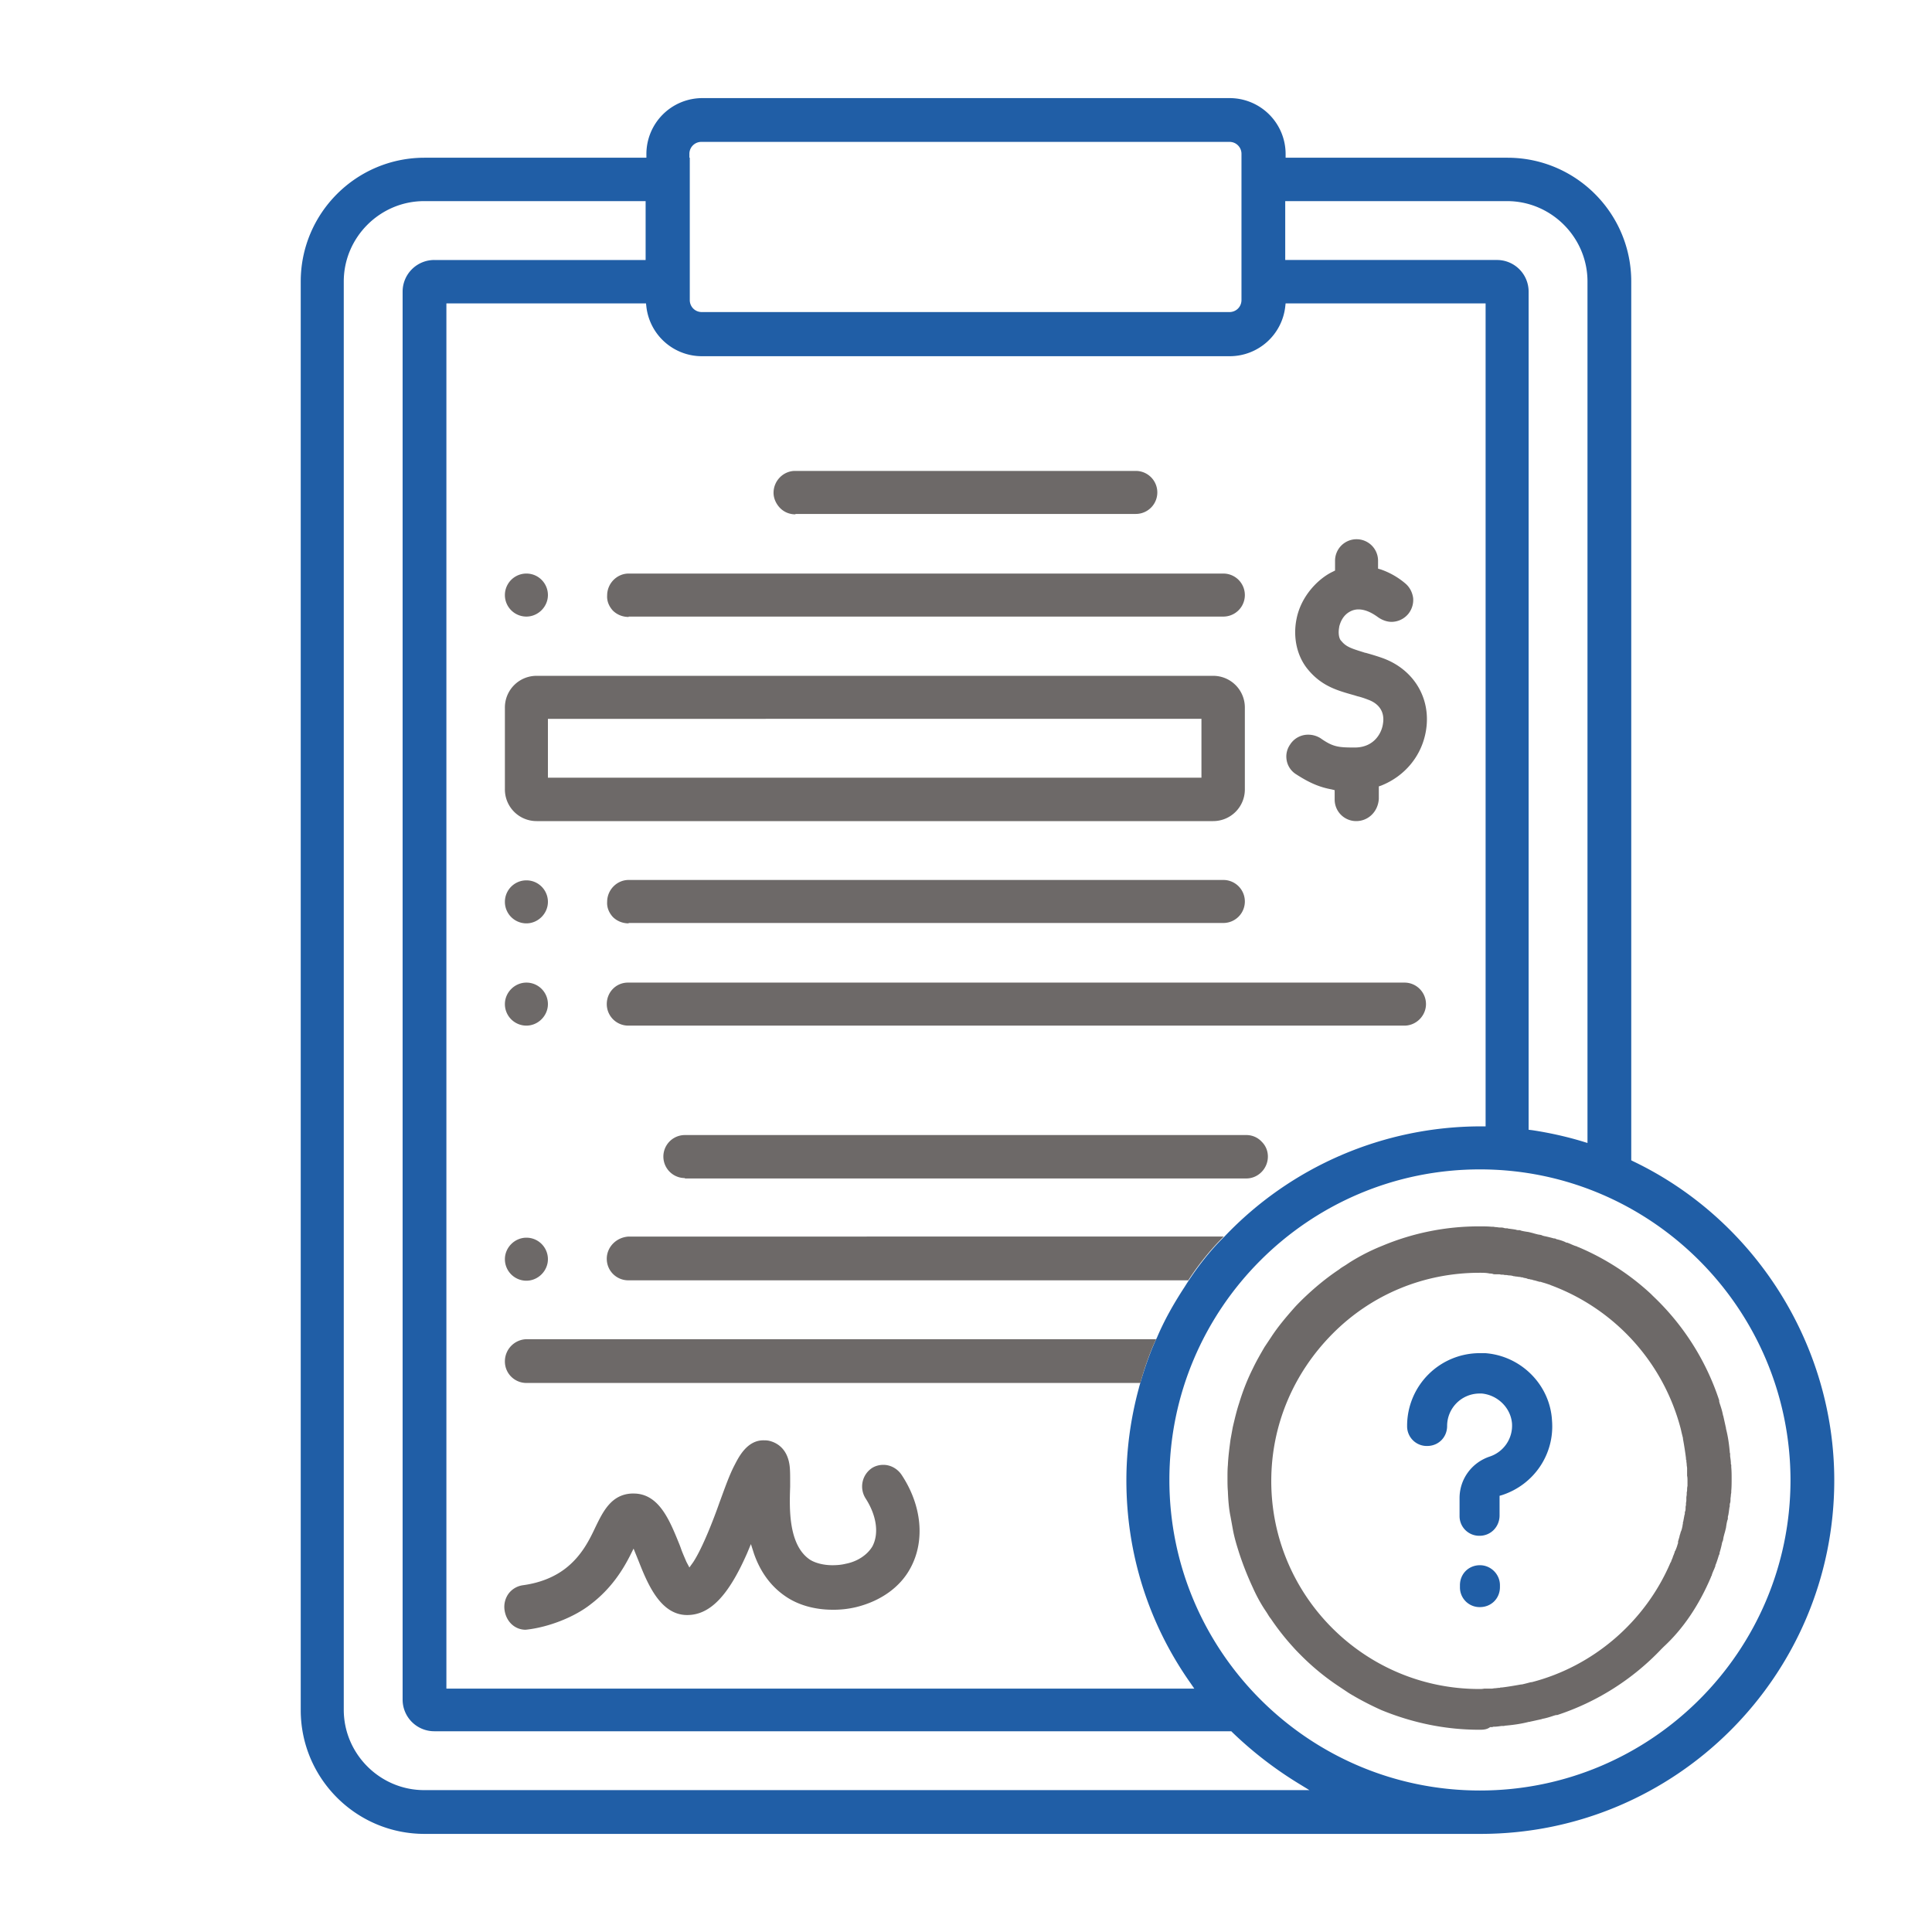
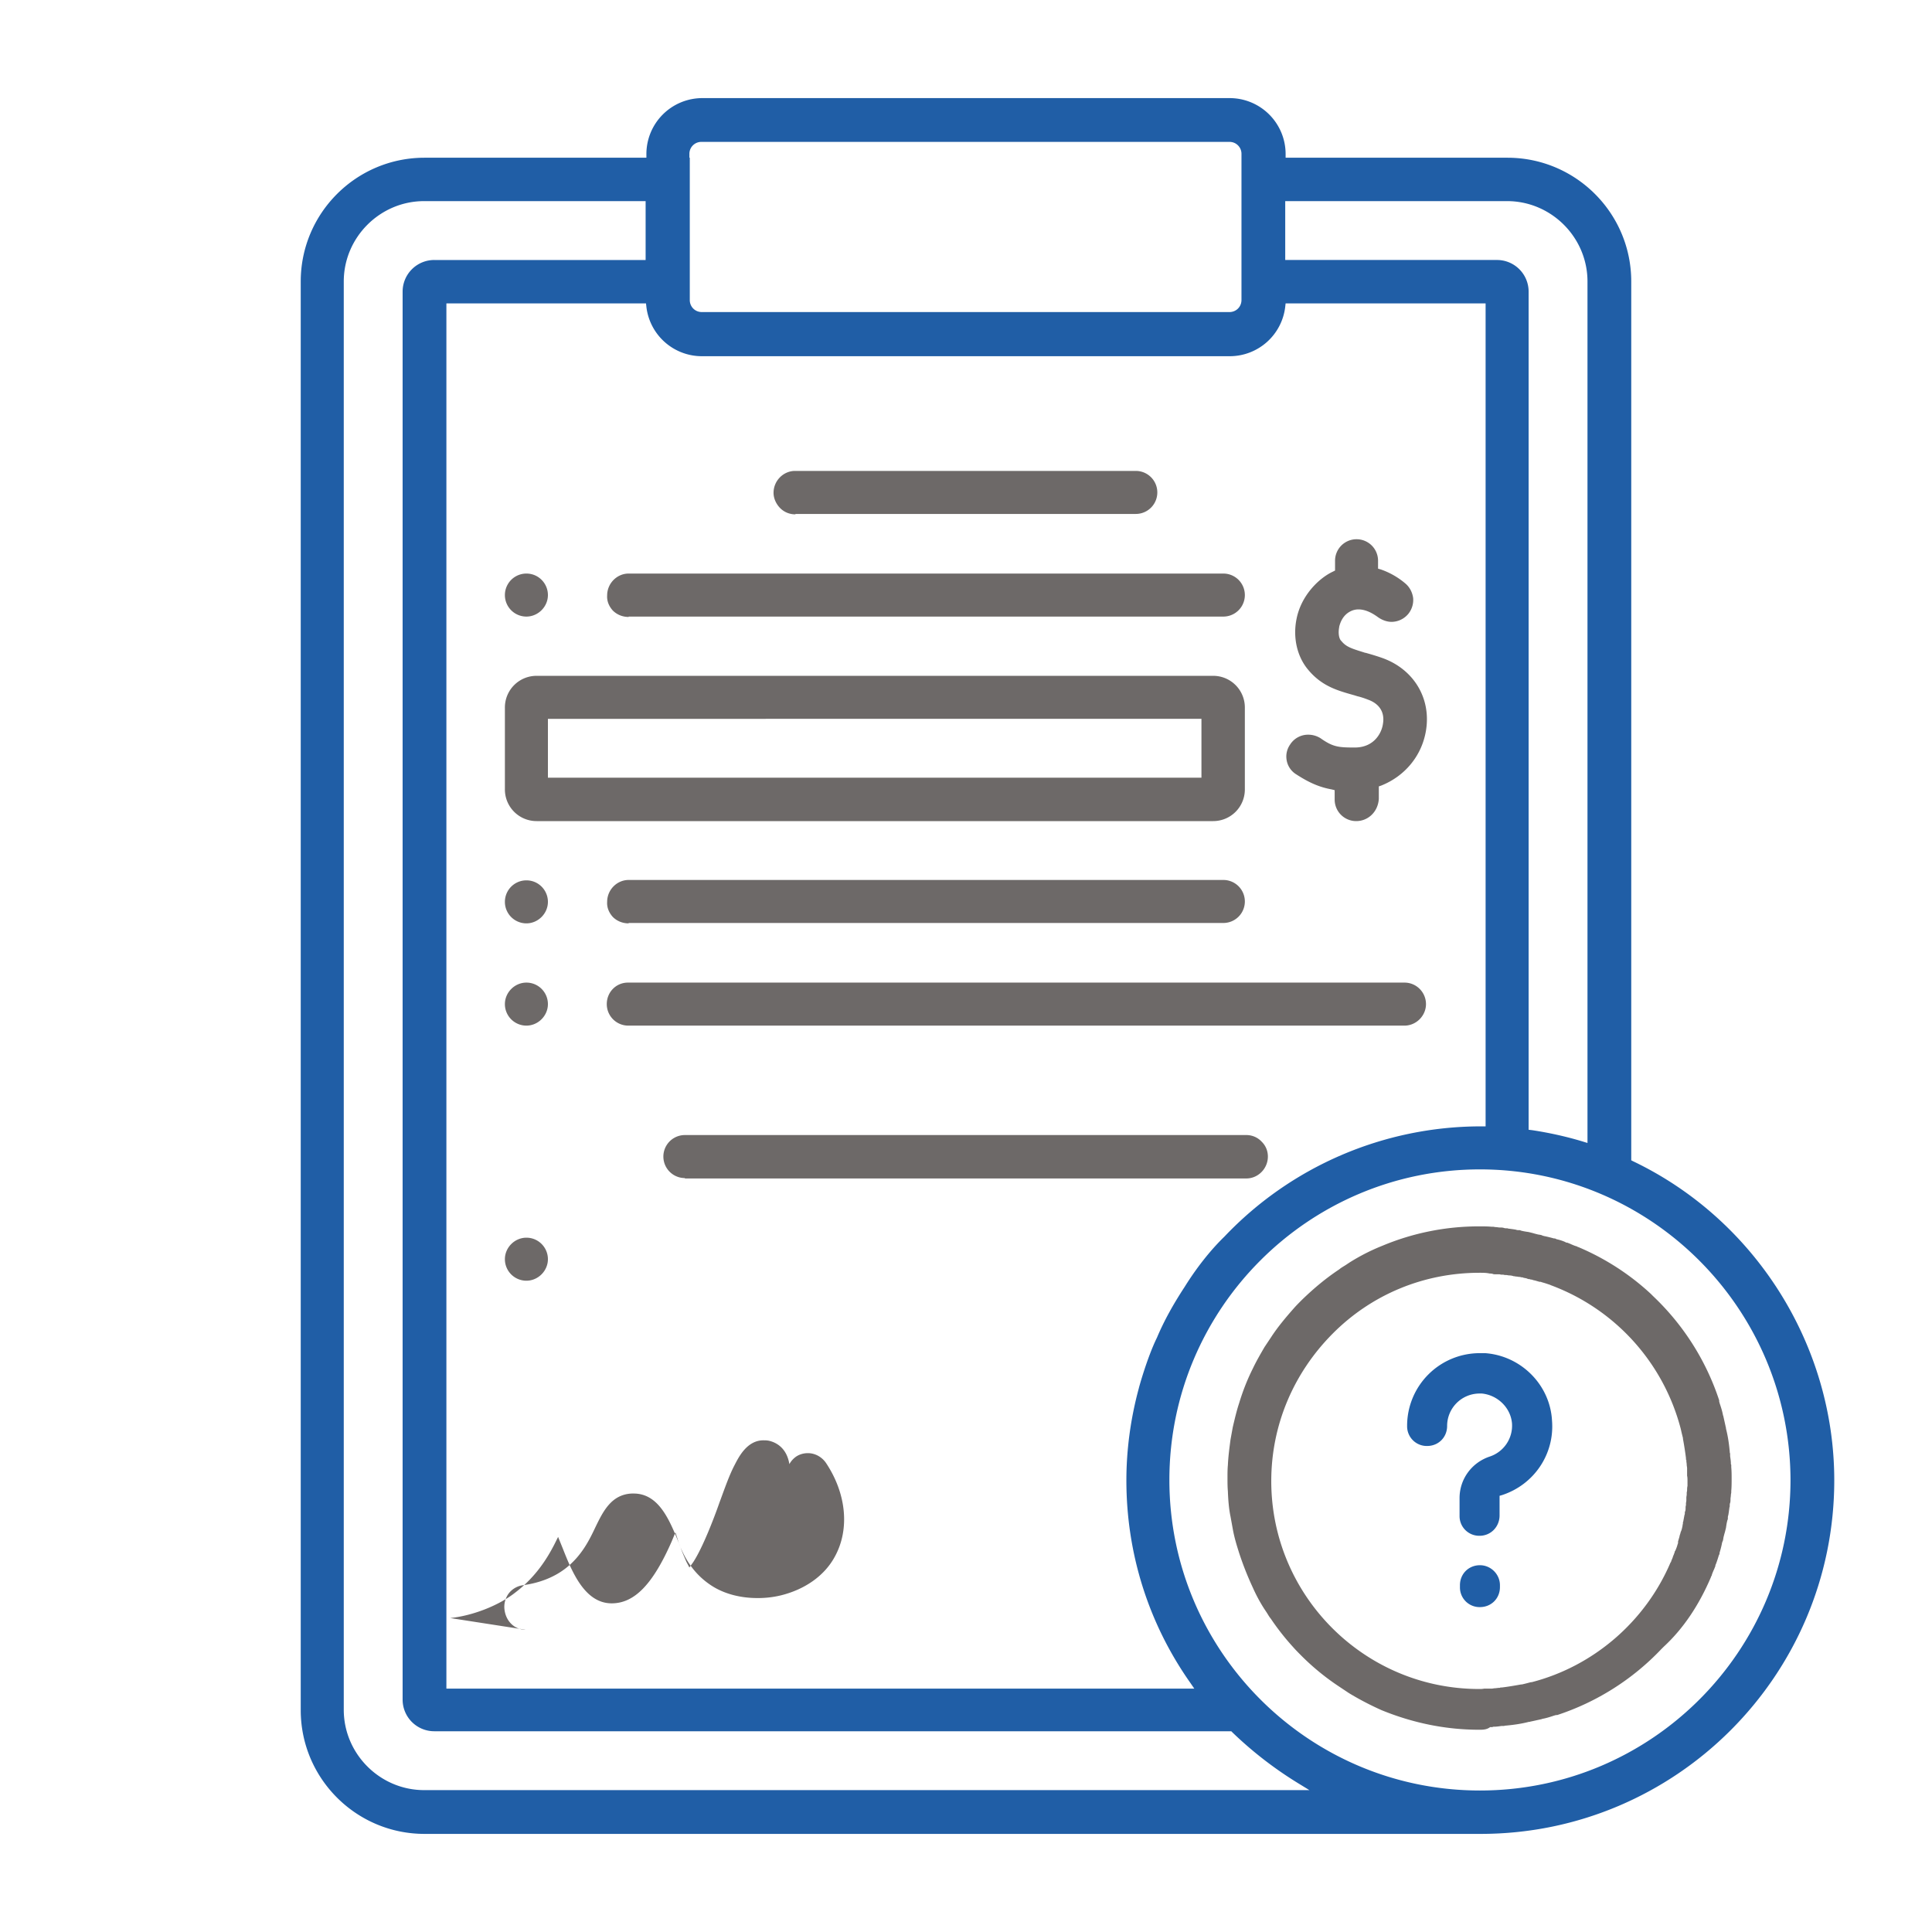
<svg xmlns="http://www.w3.org/2000/svg" width="150" height="150" fill="none">
-   <path d="M105.293 63.75a1.67 1.67 0 01-1.67-1.67v-.732l-.234-.059c-.967-.176-1.758-.527-2.754-1.172a1.603 1.603 0 01-.732-1.054c-.088-.44 0-.88.263-1.26a1.65 1.65 0 011.407-.762c.322 0 .644.088.937.264.996.703 1.406.732 2.725.732 1.494-.03 2.05-1.172 2.138-1.846.147-.879-.263-1.552-1.172-1.875a6.516 6.516 0 00-.703-.234c-.146-.03-.293-.088-.41-.117-1.23-.352-2.461-.674-3.545-1.992-.849-1.026-1.172-2.49-.879-3.926.352-1.787 1.7-3.135 2.813-3.662l.176-.088v-.762a1.669 1.669 0 113.339 0v.615l.206.059a5.927 5.927 0 011.904 1.084c.351.293.556.703.615 1.142a1.72 1.72 0 01-.381 1.231 1.7 1.7 0 01-1.289.615c-.381 0-.762-.146-1.084-.38-.527-.382-1.025-.587-1.494-.587-.234 0-.439.059-.615.147-.645.322-.821.967-.879 1.201v.03c-.088.439-.029.908.176 1.083.38.47.82.586 1.845.909h.03c.41.117.82.234 1.318.41 2.432.879 3.779 3.134 3.369 5.625-.322 1.963-1.64 3.545-3.486 4.277l-.176.059v.967c-.059.996-.82 1.728-1.758 1.728zM41.66 63.75a2.457 2.457 0 01-2.46-2.46v-6.358a2.457 2.457 0 012.46-2.461h52.53a2.457 2.457 0 012.46 2.46v6.358a2.457 2.457 0 01-2.46 2.461H41.66zm.88-3.37H93.28v-4.57H42.54v4.57zM48.809 47.9c-.469 0-.908-.175-1.23-.498-.294-.322-.47-.732-.44-1.172 0-.937.762-1.699 1.67-1.699H94.98a1.67 1.67 0 110 3.34H48.809v.03zM61.758 39.932a1.64 1.64 0 01-1.23-.528c-.294-.322-.47-.732-.47-1.142 0-.938.762-1.7 1.67-1.7h26.456a1.67 1.67 0 110 3.34H61.758v.03zM48.809 71.69c-.469 0-.908-.176-1.23-.499-.294-.322-.47-.732-.44-1.172 0-.937.762-1.699 1.67-1.699H94.98a1.67 1.67 0 110 3.34H48.809v.03zM48.78 79.629a1.67 1.67 0 01-1.67-1.67c0-.938.732-1.67 1.64-1.67h60.293c.937 0 1.67.762 1.67 1.67 0 .908-.762 1.67-1.67 1.67H48.779zM53.174 91.465a1.67 1.67 0 110-3.34h43.594c.439 0 .879.176 1.2.527.323.323.47.733.47 1.143 0 .937-.762 1.7-1.67 1.7H53.174v-.03zM40.81 126.533c-.849 0-1.523-.644-1.64-1.553a1.748 1.748 0 01.322-1.259 1.68 1.68 0 011.114-.645c1.289-.176 2.402-.615 3.28-1.289 1.26-.967 1.876-2.226 2.345-3.223.585-1.201 1.23-2.548 2.841-2.607h.118c1.992 0 2.812 2.109 3.574 3.984l.088.235c.117.351.293.732.44 1.084l.233.439.294-.41c.732-1.113 1.61-3.398 2.05-4.658l.088-.235c.322-.878.674-1.875 1.055-2.607l.03-.059c.292-.556.937-1.904 2.226-1.904.117 0 .263 0 .41.029.556.118 1.494.557 1.64 2.051.03.323.03.703.03 1.084v.44c-.059 1.67-.147 4.511 1.523 5.654.41.264 1.055.439 1.758.439.352 0 .703-.029 1.055-.117.908-.176 1.67-.703 2.05-1.347.528-.997.323-2.403-.527-3.721a1.721 1.721 0 01.469-2.344c.264-.176.586-.264.908-.264.557 0 1.084.293 1.406.762 1.582 2.373 1.846 5.127.704 7.237-.791 1.494-2.315 2.578-4.22 3.046a7.484 7.484 0 01-1.816.205c-1.435 0-2.724-.38-3.691-1.054-1.113-.762-1.934-1.875-2.432-3.311l-.234-.732-.293.703c-1.465 3.34-2.9 4.805-4.658 4.805-2.08 0-3.076-2.432-3.78-4.219l-.38-.938-.293.586c-.528 1.026-1.407 2.491-3.018 3.721-1.289 1.025-3.34 1.816-5.068 1.992zM40.87 47.871a1.67 1.67 0 110-3.34c.937 0 1.67.762 1.67 1.67 0 .908-.763 1.67-1.67 1.67zM40.87 71.69a1.67 1.67 0 110-3.34c.937 0 1.67.761 1.67 1.67 0 .908-.763 1.67-1.67 1.67zM40.87 79.629a1.67 1.67 0 01-1.67-1.67c0-.908.76-1.67 1.67-1.67.937 0 1.67.762 1.67 1.67 0 .908-.763 1.67-1.67 1.67zM40.87 99.434a1.67 1.67 0 01-1.67-1.67c0-.908.76-1.67 1.67-1.67.937 0 1.67.762 1.67 1.67 0 .908-.763 1.67-1.67 1.67zM114.844 134.297c-2.608 0-5.156-.527-7.588-1.524-.85-.38-1.699-.82-2.52-1.318l-.791-.527a18.685 18.685 0 01-2.9-2.373c-.205-.205-.44-.44-.645-.674a18.986 18.986 0 01-1.728-2.197c-.147-.176-.234-.352-.352-.528a60.027 60.027 0 00-.175-.263 12.193 12.193 0 01-.88-1.641 23.947 23.947 0 01-1.054-2.666c-.176-.557-.38-1.201-.498-1.875l-.176-.967c-.117-.557-.176-1.201-.205-1.963-.03-.351-.03-.674-.03-1.025 0-.352 0-.703.03-.996.03-.674.117-1.319.205-1.992l.176-.967c.146-.615.293-1.26.498-1.875.293-.967.645-1.846 1.055-2.666.263-.557.586-1.114.908-1.67l.527-.791c.498-.762 1.084-1.465 1.729-2.197.205-.235.41-.44.644-.674.996-.967 1.934-1.729 2.901-2.373.175-.147.351-.235.527-.352l.264-.176c.791-.498 1.64-.937 2.519-1.289a19.397 19.397 0 017.588-1.523c.322 0 .645 0 .938.03h.117c.058 0 .146.028.205.028.117 0 .205.03.322.03.088 0 .205 0 .293.029a.5.5 0 00.205.03c.059 0 .117 0 .147.029h.029s.469.058.586.087c.058.03.146.03.205.03s.117 0 .146.03c.205.058.411.087.616.116l.351.088c.088.03.205.059.322.088.088.03.206.03.293.059.03 0 .088.029.147.058.059 0 .088.03.146.03.264.058.498.117.704.175h.058c.029 0 .029 0 .088.03l.059.029c.263.058.527.146.703.234.029.03.058.03.088.03h.029c.146.058.234.088.351.146.147.059.264.117.411.147.029.029.088.058.117.058 2.08.88 3.984 2.11 5.625 3.633l.176.176a19.567 19.567 0 015.127 8.086v.088c0 .029.029.087.029.117.088.263.176.527.234.791l.03.146c0 .03.029.059.029.088l.176.791c0 .059.029.088.029.117v.059c.146.557.234 1.143.293 1.787 0 .029 0 .088.029.147v.205c.029.205.059.38.059.556v.059l.029.058v.176c.029.323.029.615.029.908 0 .323 0 .645-.029.938v.117c0 .059-.029.147-.029.205 0 .117-.03.205-.03.322 0 .088 0 .206-.029.293-.029.059-.029.147-.029.206 0 .058 0 .117-.029.146v.029s-.059.469-.088.586c-.03.059-.03.147-.03.205 0 .059 0 .118-.029.147-.059.205-.088.41-.117.615l-.088.352a4.84 4.84 0 00-.088.322c-.029.088-.029.205-.058.293 0 .029-.03.088-.059.146 0 .059-.029.088-.029.147a7.638 7.638 0 01-.176.674v.058c0 .03 0 .03-.029.088l-.03.059a9.625 9.625 0 01-.234.703c-.029.029-.029.058-.029.088v.029c-.059.147-.088.234-.147.352-.058.146-.117.263-.146.41a.217.217 0 00-.059.117c-.937 2.197-2.168 4.014-3.662 5.391l-.176.175a19.557 19.557 0 01-8.086 5.127h-.088c-.029 0-.088.03-.117.03-.264.087-.527.175-.791.234l-.146.029c-.03 0-.059.03-.088.03l-.791.175c-.059 0-.088.03-.117.03h-.059c-.557.146-1.143.234-1.787.293-.029 0-.088 0-.147.029h-.205c-.205.029-.381.058-.586.058h-.058l-.059.03h-.176c-.263.205-.586.205-.849.205zm.029-35.479c-4.307 0-8.379 1.67-11.426 4.746-3.047 3.077-4.746 7.12-4.746 11.426 0 8.906 7.237 16.143 16.143 16.143.117 0 .263 0 .381-.029h.586c.087 0 .175-.03.263-.03.088 0 .205-.029.322-.029h.059s.029-.029.059-.029h.088c.498-.059.996-.147 1.494-.235h.058c.264-.058.469-.117.703-.176h.059c4.775-1.23 8.818-4.687 10.781-9.287a.217.217 0 00.059-.117c.029-.088.088-.205.117-.293.029-.117.088-.205.117-.322l.03-.059v-.029c0-.029 0-.059.029-.059a3.12 3.12 0 00.205-.556c.029-.059.029-.088.029-.117v-.088c.03-.088.059-.205.088-.293.029-.088.029-.147.059-.235.029-.058.029-.117.058-.175 0-.03 0-.059.03-.088.058-.147.087-.293.117-.44v-.058c.029-.059.029-.118.029-.176 0-.029 0-.059.029-.088v-.029l.088-.469c.03-.059.03-.117.03-.176 0-.029 0-.088.029-.117.029-.088.029-.176.029-.264 0-.058 0-.117.029-.205v-.058-.088c0-.059.03-.147.03-.235v-.205c0-.088.029-.175.029-.263v-.118c0-.058.029-.117.029-.205 0-.088 0-.205.03-.322v-.41c0-.117 0-.264-.03-.381v-.586c0-.088-.029-.176-.029-.264 0-.117-.029-.205-.029-.322v-.058l-.03-.03V113.203a25.724 25.724 0 00-.234-1.494v-.059l-.088-.351c-.029-.117-.058-.264-.088-.381a16.27 16.27 0 00-10.078-11.133l-.058-.03c-.03 0-.059-.028-.088-.028l-.264-.088c-.088-.03-.205-.059-.293-.088-.029 0-.059-.03-.088-.03h-.088c-.088-.029-.205-.058-.293-.087-.088-.03-.175-.03-.234-.059-.059-.03-.117-.03-.147-.03h-.029l-.029-.029h-.029a.556.556 0 01-.235-.058c-.088-.03-.176-.03-.264-.059-.058-.03-.117-.03-.146-.03-.029 0-.059 0-.088-.028h-.058c-.088 0-.176-.03-.235-.03-.088 0-.146-.029-.234-.029a1.053 1.053 0 00-.322-.059c-.088 0-.176-.029-.235-.029-.088 0-.146 0-.234-.03h-.147c-.058 0-.117-.028-.176-.028h-.263c-.088 0-.176 0-.235-.03-.087-.029-.175-.029-.234-.029-.264-.059-.527-.059-.791-.059z" fill="#6D6968" />
+   <path d="M105.293 63.75a1.67 1.67 0 01-1.67-1.67v-.732l-.234-.059c-.967-.176-1.758-.527-2.754-1.172a1.603 1.603 0 01-.732-1.054c-.088-.44 0-.88.263-1.26a1.65 1.65 0 011.407-.762c.322 0 .644.088.937.264.996.703 1.406.732 2.725.732 1.494-.03 2.05-1.172 2.138-1.846.147-.879-.263-1.552-1.172-1.875a6.516 6.516 0 00-.703-.234c-.146-.03-.293-.088-.41-.117-1.23-.352-2.461-.674-3.545-1.992-.849-1.026-1.172-2.49-.879-3.926.352-1.787 1.7-3.135 2.813-3.662l.176-.088v-.762a1.669 1.669 0 113.339 0v.615l.206.059a5.927 5.927 0 011.904 1.084c.351.293.556.703.615 1.142a1.72 1.72 0 01-.381 1.231 1.7 1.7 0 01-1.289.615c-.381 0-.762-.146-1.084-.38-.527-.382-1.025-.587-1.494-.587-.234 0-.439.059-.615.147-.645.322-.821.967-.879 1.201v.03c-.088.439-.029.908.176 1.083.38.47.82.586 1.845.909h.03c.41.117.82.234 1.318.41 2.432.879 3.779 3.134 3.369 5.625-.322 1.963-1.64 3.545-3.486 4.277l-.176.059v.967c-.059.996-.82 1.728-1.758 1.728zM41.66 63.75a2.457 2.457 0 01-2.46-2.46v-6.358a2.457 2.457 0 012.46-2.461h52.53a2.457 2.457 0 012.46 2.46v6.358a2.457 2.457 0 01-2.46 2.461H41.66zm.88-3.37H93.28v-4.57H42.54v4.57zM48.809 47.9c-.469 0-.908-.175-1.23-.498-.294-.322-.47-.732-.44-1.172 0-.937.762-1.699 1.67-1.699H94.98a1.67 1.67 0 110 3.34H48.809v.03zM61.758 39.932a1.64 1.64 0 01-1.23-.528c-.294-.322-.47-.732-.47-1.142 0-.938.762-1.7 1.67-1.7h26.456a1.67 1.67 0 110 3.34H61.758v.03zM48.809 71.69c-.469 0-.908-.176-1.23-.499-.294-.322-.47-.732-.44-1.172 0-.937.762-1.699 1.67-1.699H94.98a1.67 1.67 0 110 3.34H48.809v.03zM48.78 79.629a1.67 1.67 0 01-1.67-1.67c0-.938.732-1.67 1.64-1.67h60.293c.937 0 1.67.762 1.67 1.67 0 .908-.762 1.67-1.67 1.67H48.779zM53.174 91.465a1.67 1.67 0 110-3.34h43.594c.439 0 .879.176 1.2.527.323.323.47.733.47 1.143 0 .937-.762 1.7-1.67 1.7H53.174v-.03zM40.81 126.533c-.849 0-1.523-.644-1.64-1.553a1.748 1.748 0 01.322-1.259 1.68 1.68 0 011.114-.645c1.289-.176 2.402-.615 3.28-1.289 1.26-.967 1.876-2.226 2.345-3.223.585-1.201 1.23-2.548 2.841-2.607h.118c1.992 0 2.812 2.109 3.574 3.984l.088.235c.117.351.293.732.44 1.084l.233.439.294-.41c.732-1.113 1.61-3.398 2.05-4.658l.088-.235c.322-.878.674-1.875 1.055-2.607l.03-.059c.292-.556.937-1.904 2.226-1.904.117 0 .263 0 .41.029.556.118 1.494.557 1.64 2.051.03.323.03.703.03 1.084v.44a1.721 1.721 0 01.469-2.344c.264-.176.586-.264.908-.264.557 0 1.084.293 1.406.762 1.582 2.373 1.846 5.127.704 7.237-.791 1.494-2.315 2.578-4.22 3.046a7.484 7.484 0 01-1.816.205c-1.435 0-2.724-.38-3.691-1.054-1.113-.762-1.934-1.875-2.432-3.311l-.234-.732-.293.703c-1.465 3.34-2.9 4.805-4.658 4.805-2.08 0-3.076-2.432-3.78-4.219l-.38-.938-.293.586c-.528 1.026-1.407 2.491-3.018 3.721-1.289 1.025-3.34 1.816-5.068 1.992zM40.87 47.871a1.67 1.67 0 110-3.34c.937 0 1.67.762 1.67 1.67 0 .908-.763 1.67-1.67 1.67zM40.87 71.69a1.67 1.67 0 110-3.34c.937 0 1.67.761 1.67 1.67 0 .908-.763 1.67-1.67 1.67zM40.87 79.629a1.67 1.67 0 01-1.67-1.67c0-.908.76-1.67 1.67-1.67.937 0 1.67.762 1.67 1.67 0 .908-.763 1.67-1.67 1.67zM40.87 99.434a1.67 1.67 0 01-1.67-1.67c0-.908.76-1.67 1.67-1.67.937 0 1.67.762 1.67 1.67 0 .908-.763 1.67-1.67 1.67zM114.844 134.297c-2.608 0-5.156-.527-7.588-1.524-.85-.38-1.699-.82-2.52-1.318l-.791-.527a18.685 18.685 0 01-2.9-2.373c-.205-.205-.44-.44-.645-.674a18.986 18.986 0 01-1.728-2.197c-.147-.176-.234-.352-.352-.528a60.027 60.027 0 00-.175-.263 12.193 12.193 0 01-.88-1.641 23.947 23.947 0 01-1.054-2.666c-.176-.557-.38-1.201-.498-1.875l-.176-.967c-.117-.557-.176-1.201-.205-1.963-.03-.351-.03-.674-.03-1.025 0-.352 0-.703.03-.996.03-.674.117-1.319.205-1.992l.176-.967c.146-.615.293-1.26.498-1.875.293-.967.645-1.846 1.055-2.666.263-.557.586-1.114.908-1.67l.527-.791c.498-.762 1.084-1.465 1.729-2.197.205-.235.41-.44.644-.674.996-.967 1.934-1.729 2.901-2.373.175-.147.351-.235.527-.352l.264-.176c.791-.498 1.64-.937 2.519-1.289a19.397 19.397 0 017.588-1.523c.322 0 .645 0 .938.03h.117c.058 0 .146.028.205.028.117 0 .205.03.322.03.088 0 .205 0 .293.029a.5.5 0 00.205.03c.059 0 .117 0 .147.029h.029s.469.058.586.087c.058.03.146.03.205.03s.117 0 .146.03c.205.058.411.087.616.116l.351.088c.088.03.205.059.322.088.088.03.206.03.293.059.03 0 .088.029.147.058.059 0 .088.03.146.03.264.058.498.117.704.175h.058c.029 0 .029 0 .088.03l.059.029c.263.058.527.146.703.234.029.03.058.03.088.03h.029c.146.058.234.088.351.146.147.059.264.117.411.147.029.029.088.058.117.058 2.08.88 3.984 2.11 5.625 3.633l.176.176a19.567 19.567 0 015.127 8.086v.088c0 .029.029.087.029.117.088.263.176.527.234.791l.03.146c0 .03.029.059.029.088l.176.791c0 .059.029.088.029.117v.059c.146.557.234 1.143.293 1.787 0 .029 0 .088.029.147v.205c.029.205.059.38.059.556v.059l.029.058v.176c.029.323.029.615.029.908 0 .323 0 .645-.029.938v.117c0 .059-.029.147-.029.205 0 .117-.03.205-.03.322 0 .088 0 .206-.029.293-.029.059-.029.147-.029.206 0 .058 0 .117-.029.146v.029s-.059.469-.088.586c-.03.059-.03.147-.03.205 0 .059 0 .118-.029.147-.059.205-.088.41-.117.615l-.088.352a4.84 4.84 0 00-.088.322c-.029.088-.029.205-.058.293 0 .029-.03.088-.059.146 0 .059-.029.088-.029.147a7.638 7.638 0 01-.176.674v.058c0 .03 0 .03-.029.088l-.03.059a9.625 9.625 0 01-.234.703c-.029.029-.029.058-.029.088v.029c-.059.147-.088.234-.147.352-.058.146-.117.263-.146.41a.217.217 0 00-.059.117c-.937 2.197-2.168 4.014-3.662 5.391l-.176.175a19.557 19.557 0 01-8.086 5.127h-.088c-.029 0-.088.03-.117.03-.264.087-.527.175-.791.234l-.146.029c-.03 0-.059.03-.088.03l-.791.175c-.059 0-.088.03-.117.03h-.059c-.557.146-1.143.234-1.787.293-.029 0-.088 0-.147.029h-.205c-.205.029-.381.058-.586.058h-.058l-.059.03h-.176c-.263.205-.586.205-.849.205zm.029-35.479c-4.307 0-8.379 1.67-11.426 4.746-3.047 3.077-4.746 7.12-4.746 11.426 0 8.906 7.237 16.143 16.143 16.143.117 0 .263 0 .381-.029h.586c.087 0 .175-.03.263-.03.088 0 .205-.029.322-.029h.059s.029-.029.059-.029h.088c.498-.059.996-.147 1.494-.235h.058c.264-.058.469-.117.703-.176h.059c4.775-1.23 8.818-4.687 10.781-9.287a.217.217 0 00.059-.117c.029-.088.088-.205.117-.293.029-.117.088-.205.117-.322l.03-.059v-.029c0-.029 0-.059.029-.059a3.12 3.12 0 00.205-.556c.029-.059.029-.088.029-.117v-.088c.03-.088.059-.205.088-.293.029-.088.029-.147.059-.235.029-.058.029-.117.058-.175 0-.03 0-.059.03-.088.058-.147.087-.293.117-.44v-.058c.029-.059.029-.118.029-.176 0-.029 0-.059.029-.088v-.029l.088-.469c.03-.059.03-.117.03-.176 0-.029 0-.088.029-.117.029-.088.029-.176.029-.264 0-.058 0-.117.029-.205v-.058-.088c0-.059.03-.147.03-.235v-.205c0-.088.029-.175.029-.263v-.118c0-.058.029-.117.029-.205 0-.088 0-.205.03-.322v-.41c0-.117 0-.264-.03-.381v-.586c0-.088-.029-.176-.029-.264 0-.117-.029-.205-.029-.322v-.058l-.03-.03V113.203a25.724 25.724 0 00-.234-1.494v-.059l-.088-.351c-.029-.117-.058-.264-.088-.381a16.27 16.27 0 00-10.078-11.133l-.058-.03c-.03 0-.059-.028-.088-.028l-.264-.088c-.088-.03-.205-.059-.293-.088-.029 0-.059-.03-.088-.03h-.088c-.088-.029-.205-.058-.293-.087-.088-.03-.175-.03-.234-.059-.059-.03-.117-.03-.147-.03h-.029l-.029-.029h-.029a.556.556 0 01-.235-.058c-.088-.03-.176-.03-.264-.059-.058-.03-.117-.03-.146-.03-.029 0-.059 0-.088-.028h-.058c-.088 0-.176-.03-.235-.03-.088 0-.146-.029-.234-.029a1.053 1.053 0 00-.322-.059c-.088 0-.176-.029-.235-.029-.088 0-.146 0-.234-.03h-.147c-.058 0-.117-.028-.176-.028h-.263c-.088 0-.176 0-.235-.03-.087-.029-.175-.029-.234-.029-.264-.059-.527-.059-.791-.059z" fill="#6D6968" />
  <path d="M32.959 142.383c-5.303 0-9.61-4.307-9.61-9.61V21.856c0-5.303 4.307-9.61 9.61-9.61h17.227v-.293a4.345 4.345 0 014.336-4.336h40.956a4.345 4.345 0 014.337 4.336v.293h17.226c5.303 0 9.609 4.307 9.609 9.61v68.232l.176.088c9.463 4.54 15.586 14.267 15.586 24.756 0 15.146-12.305 27.451-27.451 27.451H32.959zm81.943-51.592c-13.3 0-24.111 10.811-24.111 24.111 0 13.301 10.811 24.112 24.111 24.112 13.301 0 24.112-10.811 24.112-24.112-.03-13.3-10.84-24.111-24.112-24.111zM32.93 15.615c-3.428 0-6.24 2.813-6.24 6.24v110.889c0 3.428 2.812 6.24 6.24 6.24h68.73l-.908-.556a29.748 29.748 0 01-5.068-3.926l-.088-.088H33.72a2.457 2.457 0 01-2.461-2.461V22.647a2.457 2.457 0 012.46-2.461h16.407v-4.57H32.93zm1.728 115.489h58.067l-.323-.469c-3.252-4.629-4.95-10.049-4.95-15.703 0-2.344.321-4.776.966-7.149 0-.029.644-2.373 1.406-3.926.557-1.318 1.26-2.578 2.139-3.925.03-.03 1.26-2.139 3.105-3.926a27.46 27.46 0 0119.864-8.555h.41V23.555H99.814l-.029.263a4.339 4.339 0 01-4.306 3.838H54.491a4.338 4.338 0 01-4.306-3.838l-.03-.263H34.658v107.549zM99.814 20.185h16.407a2.457 2.457 0 012.461 2.462v65.068l.263.03c1.348.204 2.666.497 3.926.878l.381.117V21.855c0-3.427-2.813-6.24-6.24-6.24H99.785v4.57h.03zm-46.26 3.106c0 .527.41.938.938.938H95.45c.528 0 .938-.41.938-.938V11.953a.925.925 0 00-.938-.937H54.463a.925.925 0 00-.938.937v.293h.03v11.045z" fill="#205EA6" />
-   <path d="M47.11 97.734c0 .938.761 1.67 1.67 1.67h43.476c.469-.732 1.465-2.138 2.754-3.398H48.809c-.967.058-1.7.82-1.7 1.728zM39.2 105.703c0 .938.76 1.67 1.67 1.67h47.665c.205-.732.674-2.256 1.23-3.398H40.87a1.72 1.72 0 00-1.67 1.728z" fill="#6D6968" />
  <path d="M114.873 119.238a1.526 1.526 0 01-1.553-1.552v-1.377c0-1.465.938-2.754 2.344-3.223a2.526 2.526 0 001.729-2.549c-.088-1.23-1.114-2.226-2.344-2.344h-.176a2.52 2.52 0 00-2.519 2.52c0 .879-.674 1.553-1.553 1.553a1.527 1.527 0 01-1.553-1.553 5.639 5.639 0 015.654-5.654h.411c2.783.205 5.039 2.461 5.185 5.244.205 2.578-1.377 4.951-3.867 5.771l-.205.059v1.523c0 .879-.674 1.582-1.553 1.582zM114.902 124.775a1.525 1.525 0 01-1.552-1.552v-.147c0-.879.673-1.553 1.552-1.553.85 0 1.553.704 1.553 1.553v.147c0 .879-.674 1.552-1.553 1.552z" fill="#205EA6" />
</svg>